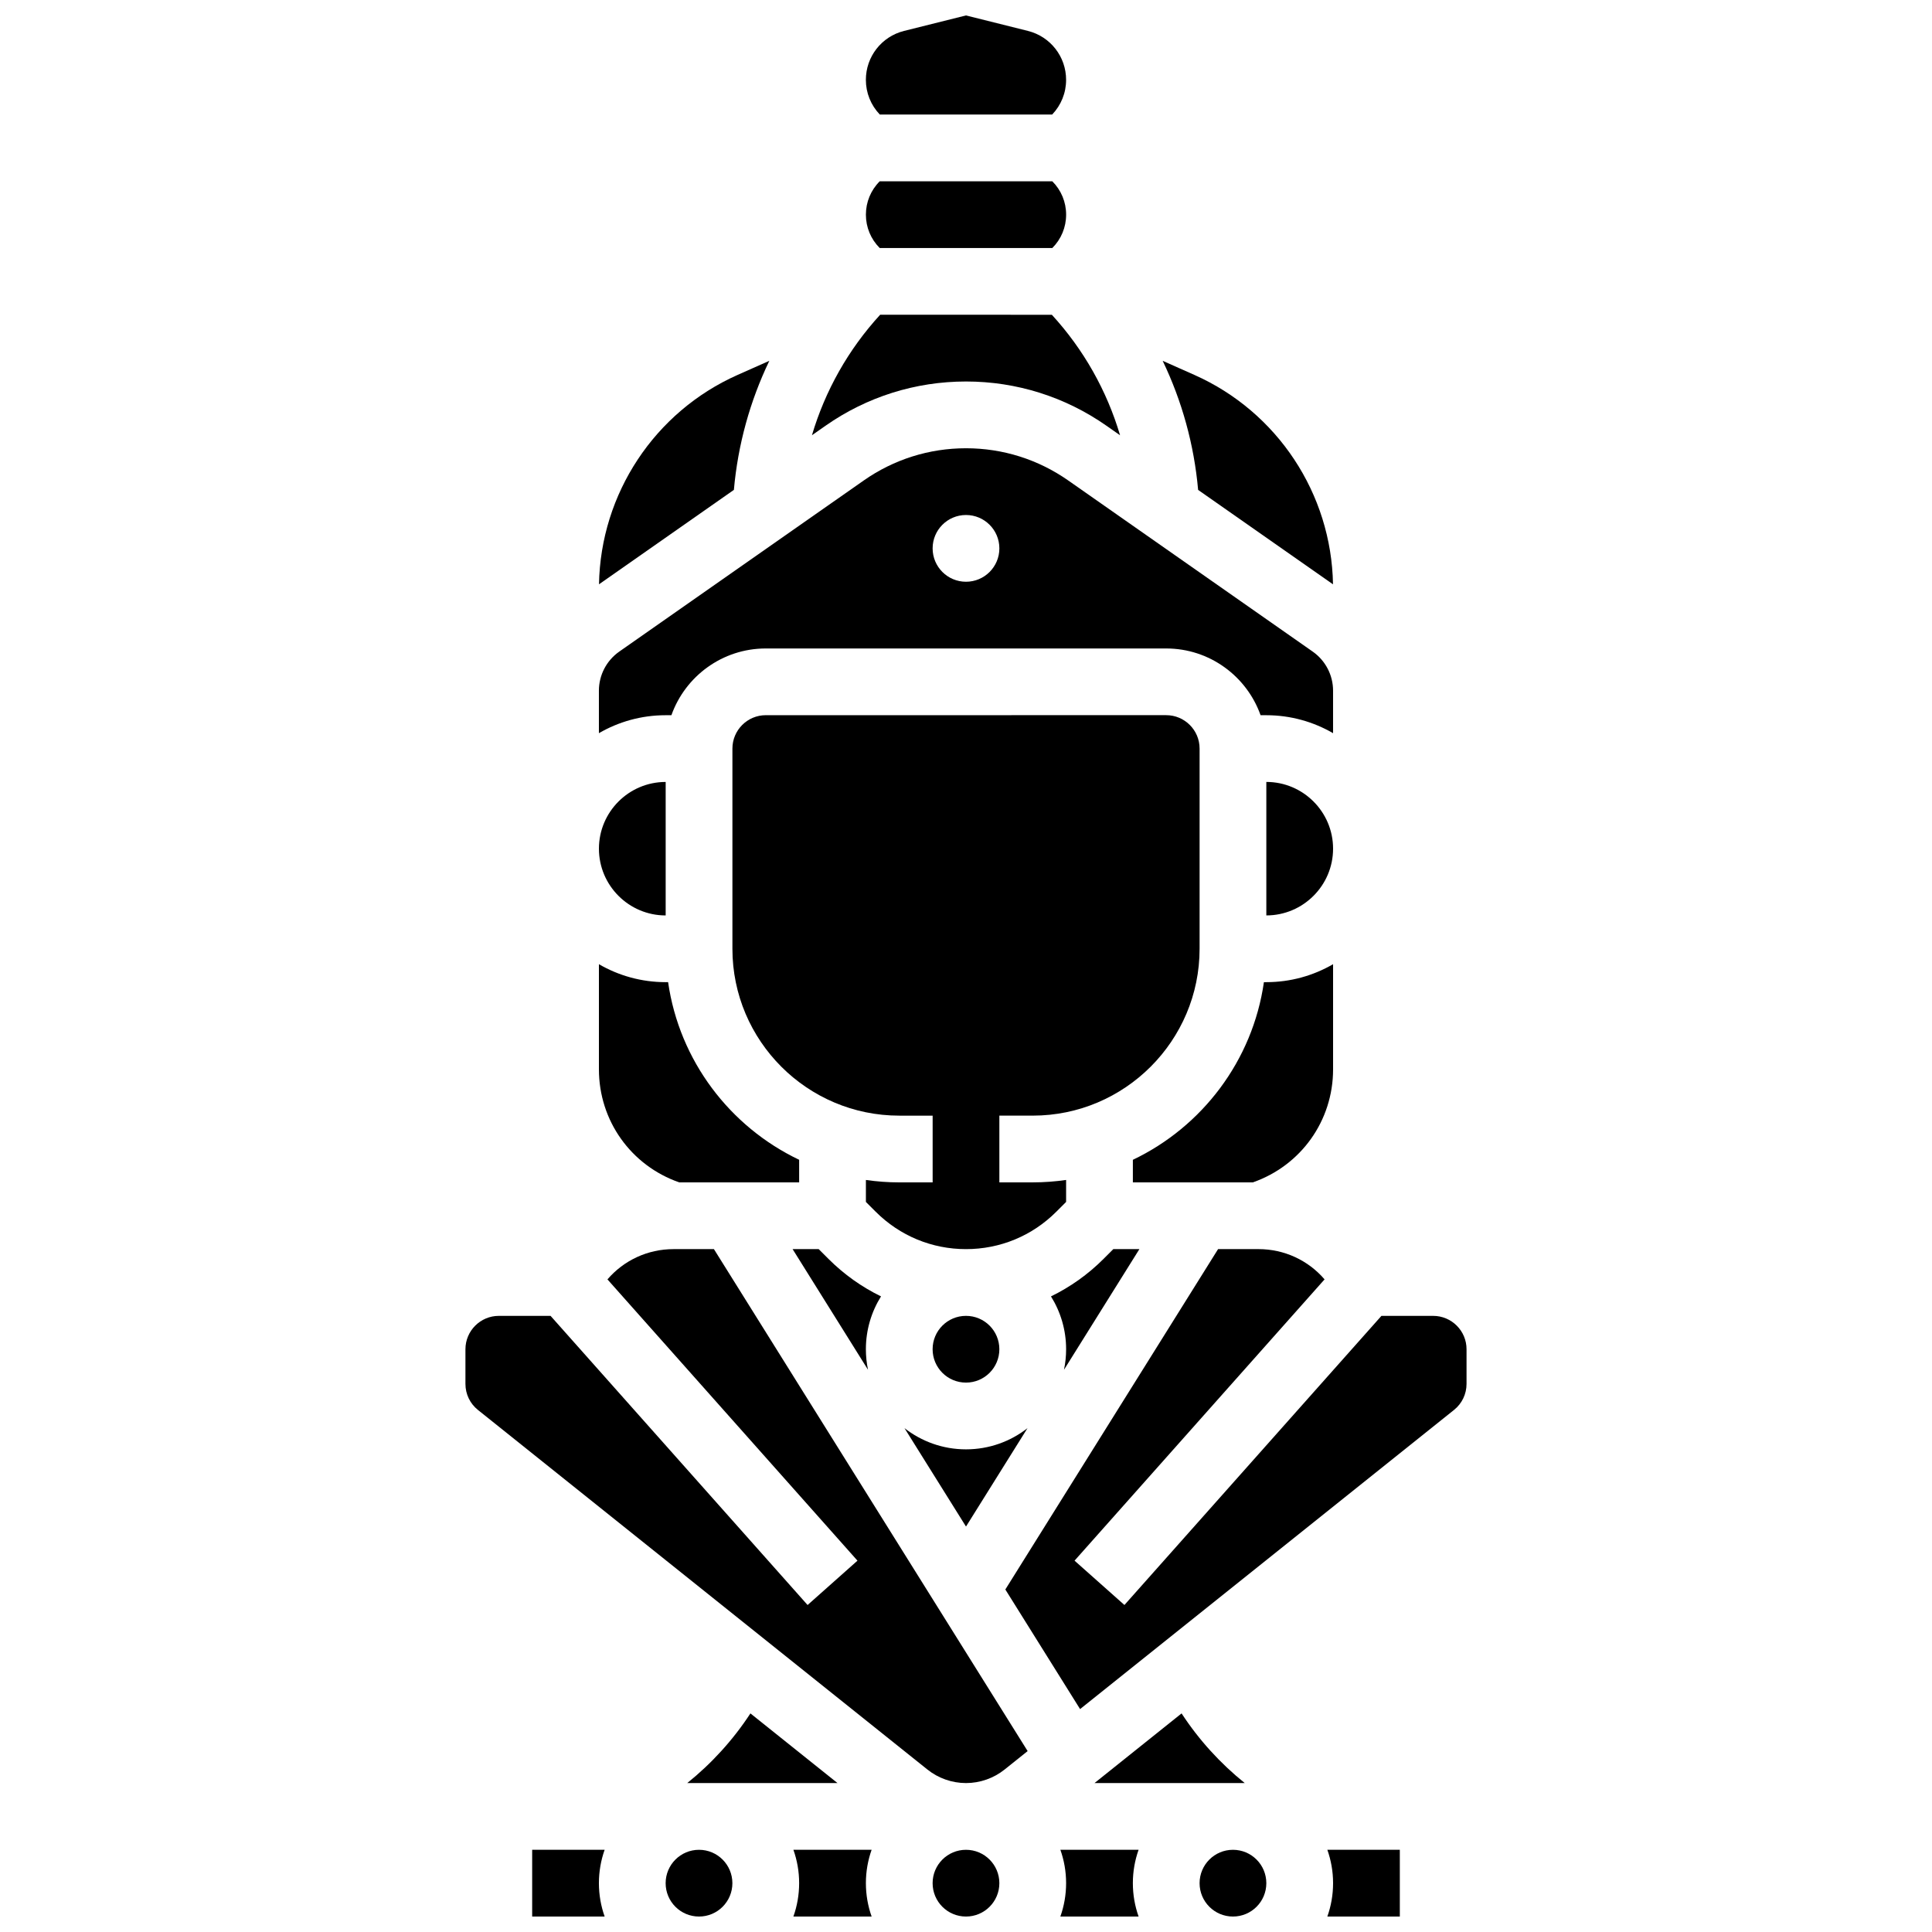
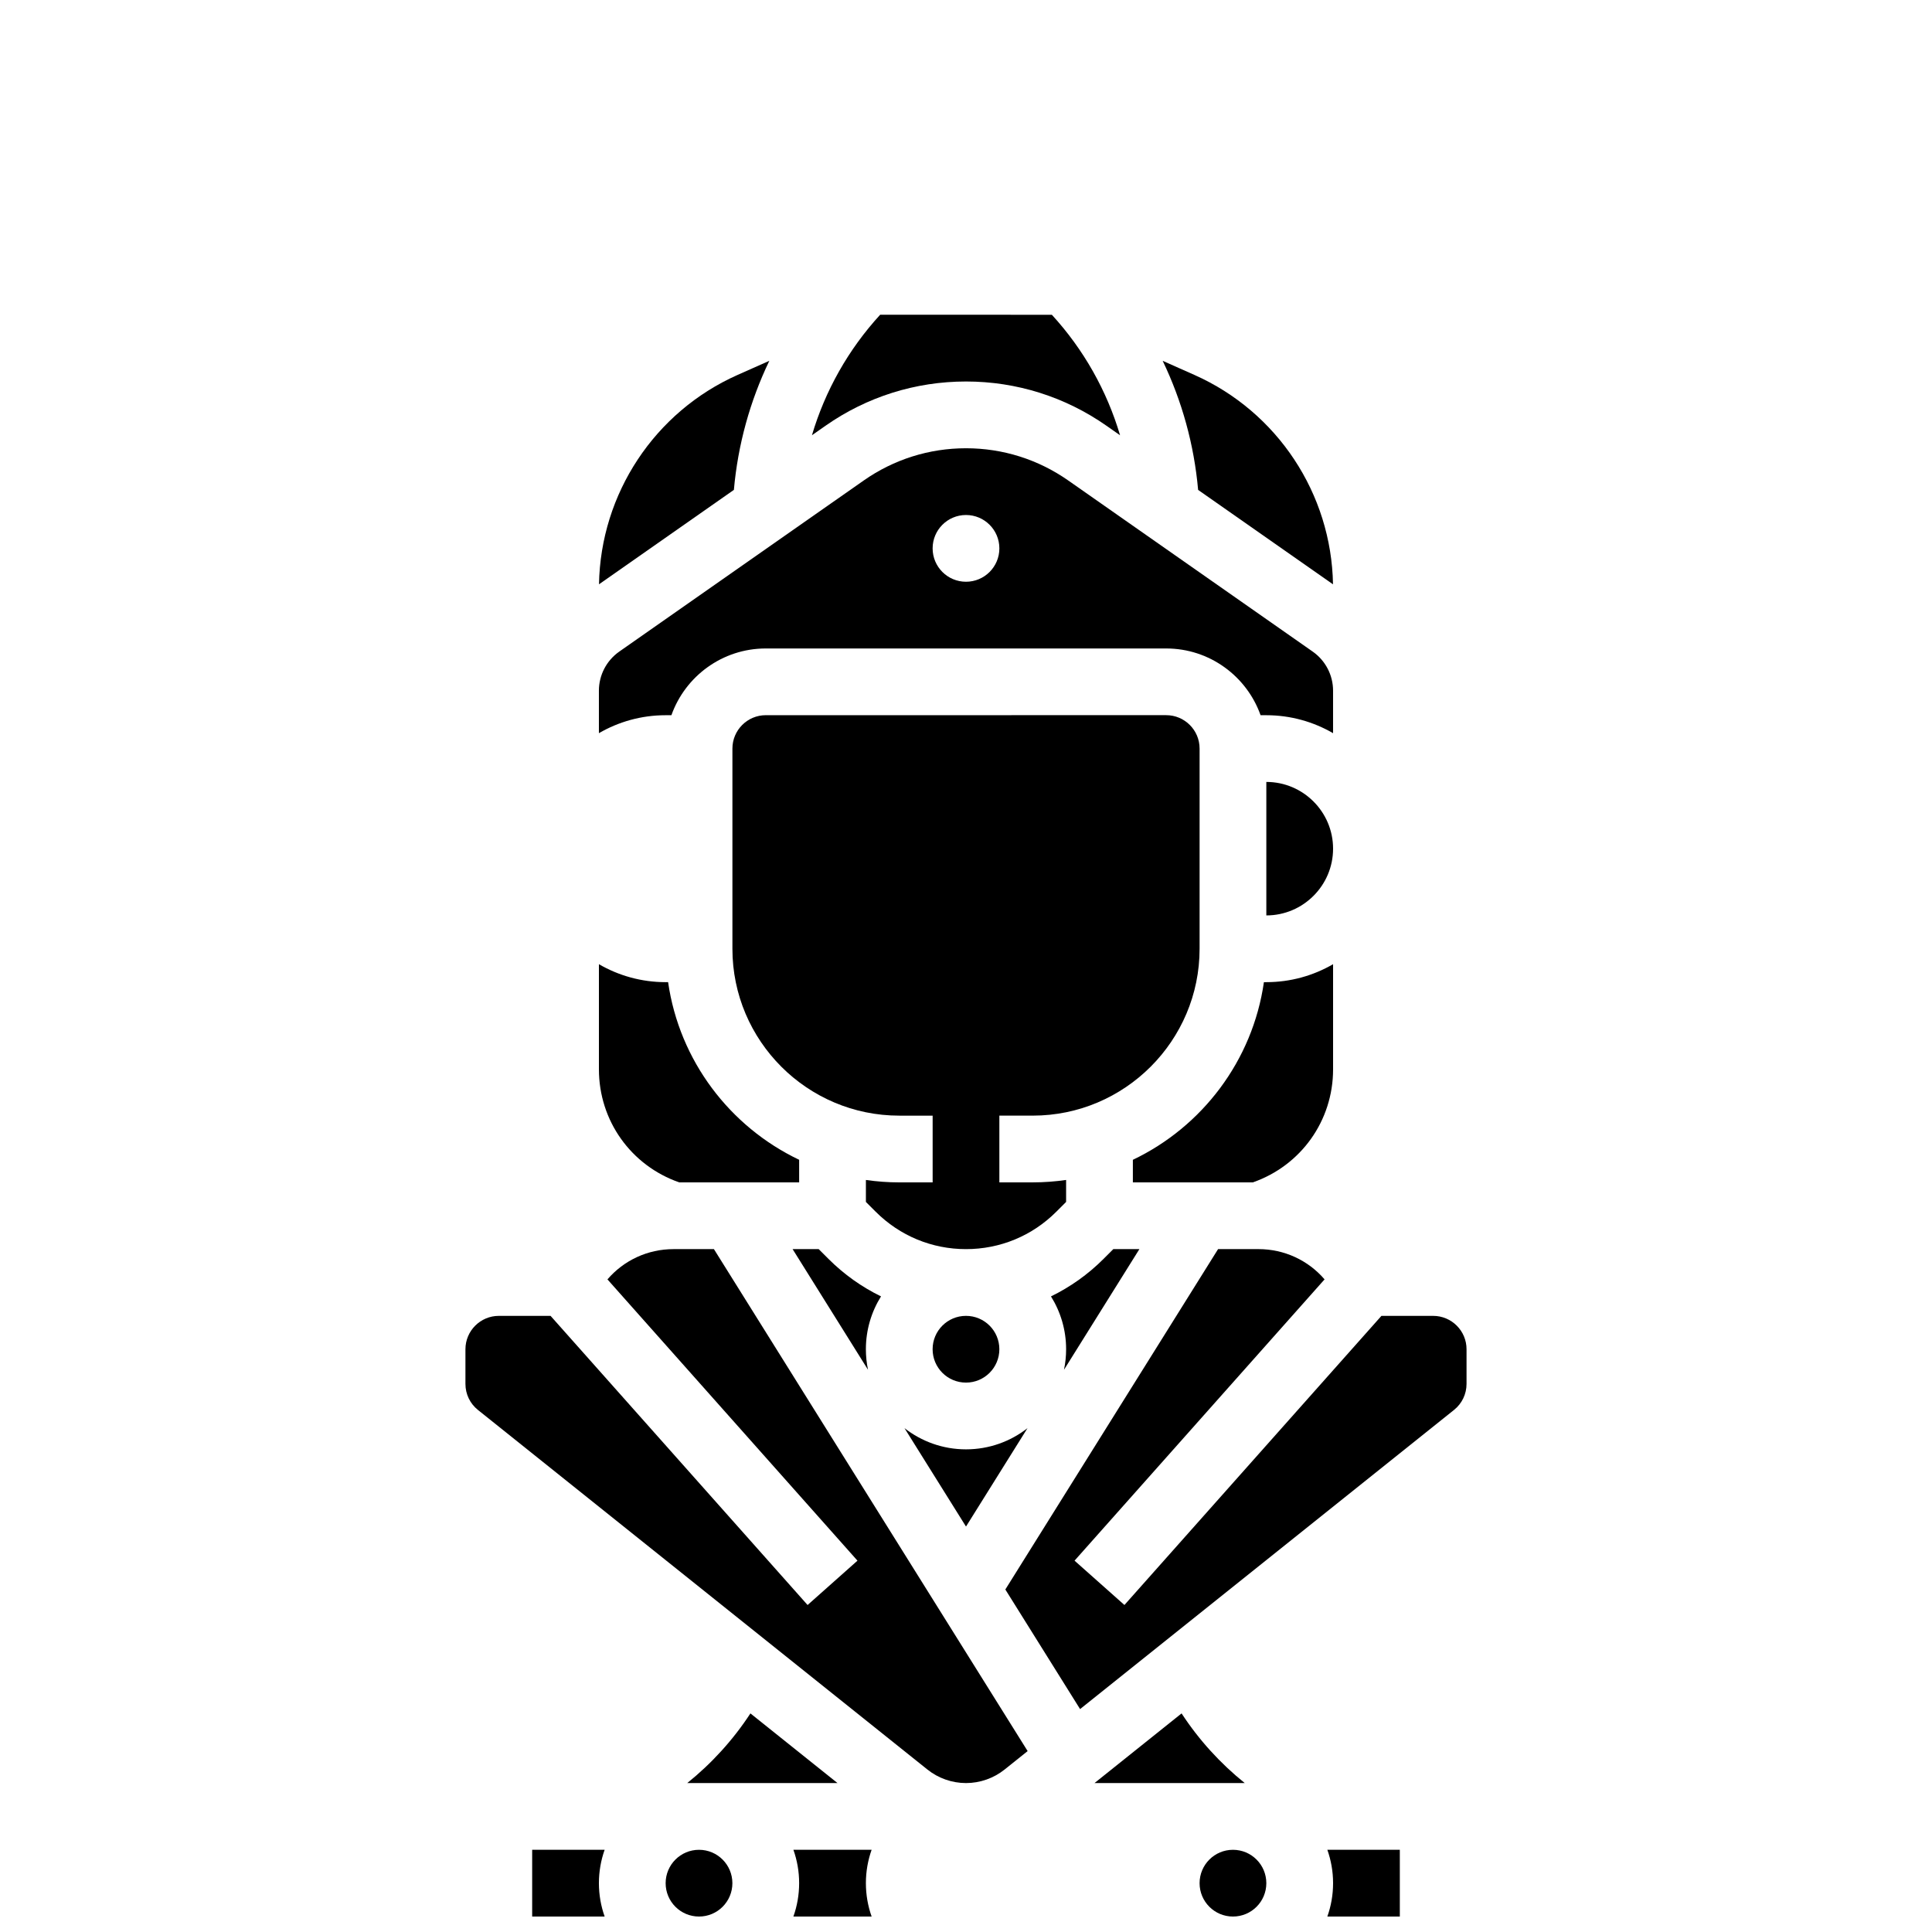
<svg xmlns="http://www.w3.org/2000/svg" width="800px" height="800px" version="1.1" viewBox="144 144 512 512">
  <defs>
    <clipPath id="h">
-       <path d="m373 148.09h54v26.906h-54z" />
-     </clipPath>
+       </clipPath>
    <clipPath id="g">
      <path d="m461 634h19v17.902h-19z" />
    </clipPath>
    <clipPath id="f">
-       <path d="m425 634h21v17.902h-21z" />
-     </clipPath>
+       </clipPath>
    <clipPath id="e">
-       <path d="m391 634h18v17.902h-18z" />
-     </clipPath>
+       </clipPath>
    <clipPath id="d">
      <path d="m495 634h20v17.902h-20z" />
    </clipPath>
    <clipPath id="c">
      <path d="m285 634h20v17.902h-20z" />
    </clipPath>
    <clipPath id="b">
      <path d="m320 634h19v17.902h-19z" />
    </clipPath>
    <clipPath id="a">
      <path d="m354 634h21v17.902h-21z" />
    </clipPath>
  </defs>
  <path d="m408.84 501.56c0 4.887-3.961 8.844-8.844 8.844-4.887 0-8.844-3.957-8.844-8.844 0-4.883 3.957-8.844 8.844-8.844 4.883 0 8.844 3.961 8.844 8.844" />
  <path d="m445.95 475.03h-6.91l-2.59 2.59c-4.125 4.125-8.832 7.457-13.93 9.938 2.539 4.066 4.012 8.867 4.012 14.004 0 1.863-0.195 3.684-0.562 5.438z" />
  <path d="m400 548.55 16.297-26.074c-4.5 3.516-10.156 5.617-16.297 5.617s-11.797-2.102-16.297-5.617z" />
  <path d="m426.53 462.52v-5.82c-2.891 0.414-5.84 0.641-8.844 0.641h-8.844v-17.688h8.844c24.383 0 44.219-19.836 44.219-44.219v-53.062c0-4.875-3.969-8.844-8.844-8.844l-106.12 0.004c-4.875 0-8.844 3.969-8.844 8.844v53.062c0 24.383 19.836 44.219 44.219 44.219h8.844v17.688h-8.844c-3.004 0-5.953-0.227-8.844-0.641v5.82l2.59 2.59c6.394 6.394 14.898 9.918 23.938 9.918 9.043 0 17.547-3.523 23.938-9.918z" />
  <path d="m497.28 427.39v-27.867c-5.207 3.019-11.246 4.758-17.688 4.758h-0.641c-2.992 20.828-16.383 38.336-34.73 47.078v5.984h31.793c12.758-4.457 21.266-16.336 21.266-29.953z" />
  <path d="m363.55 477.62-2.59-2.59h-6.91l19.98 31.969c-0.367-1.758-0.562-3.574-0.562-5.438 0-5.137 1.473-9.938 4.012-14.004-5.098-2.484-9.805-5.812-13.93-9.938z" />
  <path d="m400 245.1c13.395 0 26.277 4.059 37.246 11.742l3.582 2.508c-3.5-11.809-9.641-22.73-18.078-31.934l-45.5-0.004c-8.441 9.207-14.578 20.125-18.078 31.934l3.582-2.508c10.969-7.68 23.852-11.738 37.246-11.738z" />
  <path d="m321.93 333.54c3.652-10.293 13.48-17.688 25.008-17.688h106.12c11.527 0 21.359 7.394 25.008 17.688h1.523c6.441 0 12.48 1.738 17.688 4.758v-11.262c0-4.121-2.016-7.988-5.391-10.352l-64.785-45.348c-7.984-5.59-17.359-8.543-27.105-8.543s-19.121 2.953-27.105 8.543l-64.785 45.348c-3.375 2.363-5.391 6.234-5.391 10.352v11.262c5.207-3.019 11.246-4.758 17.688-4.758zm78.07-53.059c4.883 0 8.844 3.961 8.844 8.844 0 4.883-3.961 8.844-8.844 8.844s-8.844-3.961-8.844-8.844c0-4.887 3.957-8.844 8.844-8.844z" />
  <g clip-path="url(#h)">
    <path d="m422.84 174.35c2.375-2.492 3.688-5.742 3.688-9.195 0-6.141-4.16-11.469-10.117-12.961l-16.414-4.102-16.414 4.102c-5.957 1.492-10.117 6.82-10.117 12.961 0 3.453 1.312 6.703 3.688 9.195z" />
  </g>
  <path d="m497.26 298.85c-0.414-24.012-14.738-45.719-36.742-55.496l-8.395-3.731c5.121 10.668 8.332 22.227 9.391 34.207z" />
-   <path d="m422.87 209.73c2.363-2.363 3.664-5.504 3.664-8.844 0-3.34-1.301-6.481-3.664-8.844h-45.734c-2.363 2.363-3.664 5.504-3.664 8.844 0 3.34 1.301 6.481 3.664 8.844z" />
  <path d="m479.59 351.22v35.375c9.754 0 17.688-7.934 17.688-17.688s-7.934-17.688-17.688-17.688z" />
  <path d="m347.88 239.62-8.395 3.731c-22.004 9.781-36.328 31.484-36.742 55.496l35.746-25.023c1.059-11.977 4.269-23.535 9.391-34.203z" />
  <g clip-path="url(#g)">
    <path d="m479.59 643.06c0 4.887-3.957 8.844-8.844 8.844-4.883 0-8.844-3.957-8.844-8.844 0-4.883 3.961-8.844 8.844-8.844 4.887 0 8.844 3.961 8.844 8.844" />
  </g>
  <path d="m457.13 598.07-23.074 18.457h39.812c-6.457-5.195-12.129-11.406-16.738-18.457z" />
  <g clip-path="url(#f)">
    <path d="m425.01 634.21c0.98 2.769 1.52 5.742 1.52 8.844 0 3.102-0.539 6.074-1.52 8.844h20.73c-0.98-2.769-1.52-5.742-1.52-8.844 0-3.102 0.539-6.074 1.52-8.844z" />
  </g>
  <g clip-path="url(#e)">
    <path d="m408.84 643.06c0 4.887-3.961 8.844-8.844 8.844-4.887 0-8.844-3.957-8.844-8.844 0-4.883 3.957-8.844 8.844-8.844 4.883 0 8.844 3.961 8.844 8.844" />
  </g>
  <path d="m322.5 475.03c-6.871 0-13.188 2.981-17.52 8.02l66.258 74.543-13.219 11.75-68.109-76.621-13.719-0.004c-4.875 0-8.844 3.969-8.844 8.844v9.188c0 2.703 1.211 5.219 3.32 6.906l119.11 95.289c2.891 2.312 6.523 3.586 10.223 3.586 3.703 0 7.332-1.273 10.227-3.586l6.109-4.887-83.141-133.03z" />
  <path d="m523.81 492.72h-13.715l-68.109 76.621-13.219-11.75 66.258-74.543c-4.328-5.039-10.648-8.02-17.52-8.02h-10.699l-56.379 90.203 19.809 31.695 99.094-79.277c2.109-1.688 3.32-4.203 3.32-6.906v-9.188c0.004-4.867-3.965-8.836-8.84-8.836z" />
  <g clip-path="url(#d)">
    <path d="m497.28 643.06c0 3.102-0.539 6.074-1.52 8.844h19.207v-17.688h-19.207c0.98 2.769 1.52 5.742 1.52 8.844z" />
  </g>
  <g clip-path="url(#c)">
    <path d="m285.03 634.21v17.688h19.207c-0.98-2.769-1.52-5.742-1.52-8.844 0-3.102 0.539-6.074 1.52-8.844z" />
  </g>
  <path d="m323.99 457.34h31.793v-5.984c-18.348-8.742-31.738-26.25-34.73-47.078l-0.645 0.004c-6.441 0-12.48-1.738-17.688-4.758v27.867c0 13.613 8.508 25.492 21.27 29.949z" />
-   <path d="m320.41 386.6v-35.375c-9.754 0-17.688 7.934-17.688 17.688s7.938 17.688 17.688 17.688z" />
  <g clip-path="url(#b)">
    <path d="m338.09 643.06c0 4.887-3.961 8.844-8.844 8.844s-8.844-3.957-8.844-8.844c0-4.883 3.961-8.844 8.844-8.844s8.844 3.961 8.844 8.844" />
  </g>
  <g clip-path="url(#a)">
    <path d="m354.26 634.21c0.98 2.769 1.52 5.742 1.52 8.844 0 3.102-0.539 6.074-1.52 8.844h20.73c-0.98-2.769-1.52-5.742-1.52-8.844 0-3.102 0.539-6.074 1.52-8.844z" />
  </g>
  <path d="m342.87 598.07c-4.613 7.051-10.281 13.262-16.742 18.457h39.816z" />
</svg>